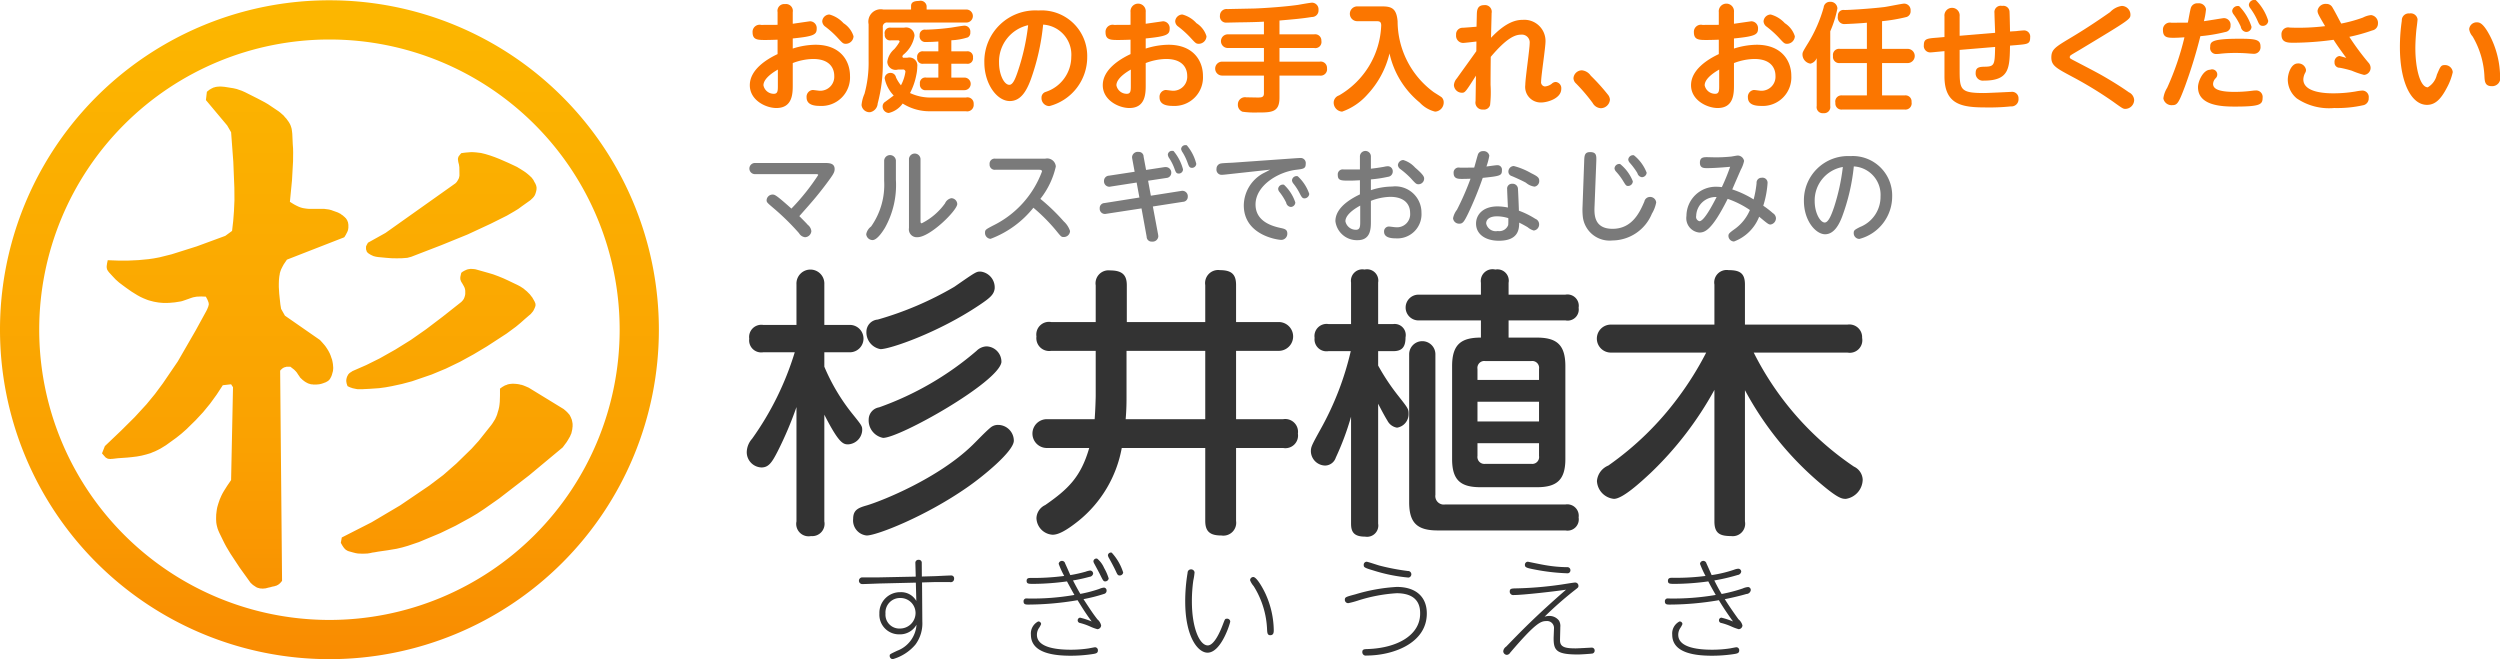
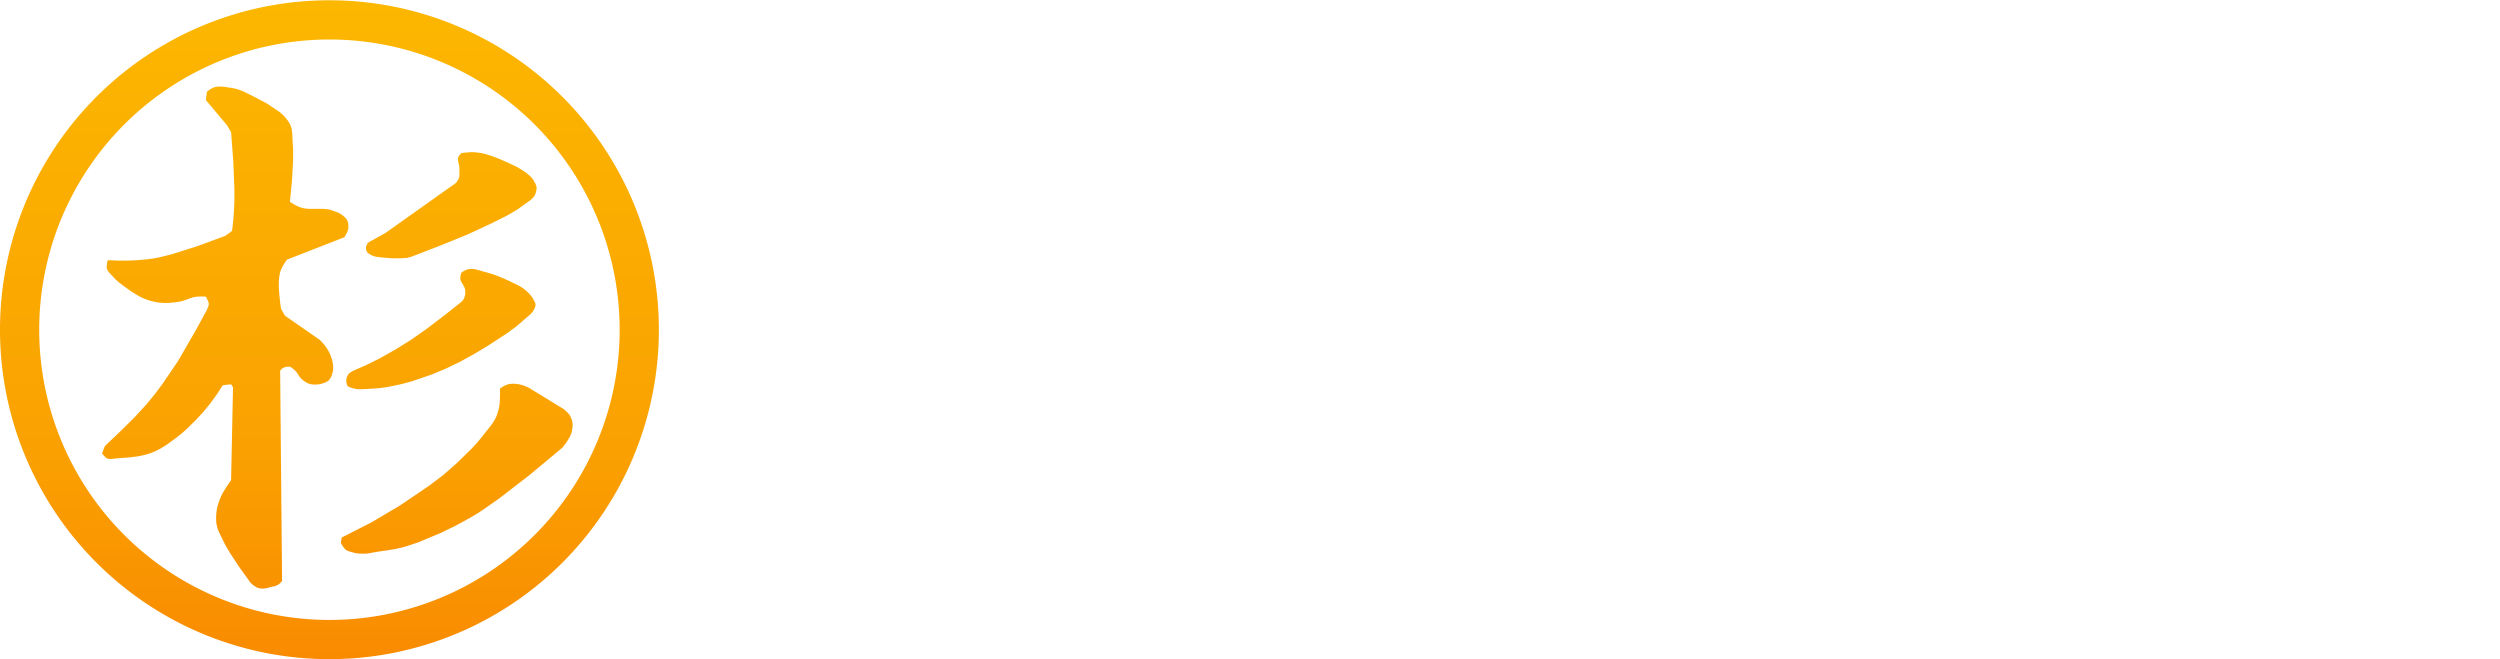
<svg xmlns="http://www.w3.org/2000/svg" id="logo.svg" width="262" height="69.09" viewBox="0 0 262 69.09">
  <defs>
    <style>
      .cls-1, .cls-2, .cls-3, .cls-4 {
        fill-rule: evenodd;
      }

      .cls-1 {
        fill: url(#linear-gradient);
      }

      .cls-2 {
        fill: #fb7600;
      }

      .cls-3 {
        fill: #7a7a7a;
      }

      .cls-4 {
        fill: #333;
      }
    </style>
    <linearGradient id="linear-gradient" x1="2113.53" y1="1048.47" x2="2113.53" y2="1117.53" gradientUnits="userSpaceOnUse">
      <stop offset="0" stop-color="#fcb700" />
      <stop offset="0.679" stop-color="#faa101" />
      <stop offset="1" stop-color="#f98b01" />
    </linearGradient>
  </defs>
  <path id="シェイプ_7" data-name="シェイプ 7" class="cls-1" d="M2079,1082.99a34.525,34.525,0,1,0,34.53-34.52A34.518,34.518,0,0,0,2079,1082.99Zm4.11,0a30.415,30.415,0,1,1,30.42,30.42A30.419,30.419,0,0,1,2083.11,1082.99Zm24.03,27.03,0.15-.03,0.25-.07,0.21-.04,0.1-.03,0.05-.02,0.05-.01,0.05-.02,0.04-.02,0.04-.03,0.04-.01,0.05-.04,0.04-.02,0.07-.06,0.08-.07,0.07-.08,0.03-.03,0.03-.04,0.07-.09-0.2-22.02,0.07-.09,0.07-.06,0.04-.04,0.02-.02,0.04-.03,0.05-.03,0.05-.03,0.04-.03,0.05-.01,0.05-.03,0.06-.01,0.06-.01,0.04-.02,0.06-.01h0.37l0.19,0.15,0.17,0.13,0.08,0.07,0.06,0.07,0.05,0.04,0.04,0.05,0.04,0.05,0.04,0.04,0.14,0.22,0.15,0.21,0.03,0.06,0.04,0.05,0.04,0.04,0.05,0.05,0.16,0.15,0.09,0.07,0.09,0.07,0.09,0.06,0.09,0.06,0.05,0.02,0.05,0.03,0.05,0.02,0.04,0.03,0.09,0.03,0.09,0.03,0.05,0.01,0.05,0.02,0.09,0.02h0.1l0.1,0.02h0.31l0.1-.01,0.11-.01,0.1-.01,0.2-.04,0.09-.03,0.1-.03,0.16-.06,0.16-.06,0.08-.05,0.04-.02,0.03-.02,0.04-.02,0.04-.03,0.03-.02,0.03-.03,0.03-.04,0.05-.04,0.03-.04,0.03-.05,0.03-.05,0.03-.05,0.02-.05,0.03-.05,0.05-.11,0.04-.12,0.06-.22,0.03-.1,0.02-.1,0.01-.12,0.01-.11v-0.11l-0.01-.11-0.01-.12-0.01-.12-0.04-.23-0.05-.23-0.08-.22-0.07-.21-0.05-.12-0.05-.12-0.06-.11-0.06-.12-0.14-.23-0.14-.21-0.08-.11-0.1-.12-0.2-.23-0.24-.26-3.67-2.55-0.4-.71-0.08-.48-0.12-1.13-0.04-.68v-0.34l0.01-.34,0.03-.33,0.02-.15,0.03-.15,0.02-.15,0.04-.13,0.04-.13,0.03-.06,0.02-.07,0.13-.26,0.14-.26,0.17-.25,0.17-.25,6-2.34,0.06-.08,0.13-.22,0.07-.14,0.07-.13,0.02-.06,0.03-.07,0.02-.06,0.01-.05,0.01-.06,0.01-.07,0.01-.05V1072l-0.01-.07-0.01-.06-0.01-.06-0.01-.06-0.02-.06-0.03-.06-0.01-.05-0.03-.05-0.02-.04-0.03-.05-0.03-.04-0.03-.05-0.03-.04-0.05-.04-0.07-.08-0.09-.07-0.08-.08-0.18-.12-0.05-.04-0.05-.04-0.11-.05-0.11-.06-0.12-.05-0.48-.17-0.1-.04-0.11-.03-0.11-.03-0.1-.02-0.23-.03-0.23-.03h-1.6l-0.22-.02-0.22-.03-0.12-.02-0.1-.02-0.11-.03-0.1-.03-0.11-.04-0.1-.04-0.23-.11-0.23-.12-0.23-.14-0.22-.14,0.22-2.26,0.11-1.98,0.01-.95-0.01-.44-0.03-.39-0.05-1.1-0.03-.27-0.02-.14-0.02-.13-0.04-.14-0.04-.12-0.02-.07-0.03-.05-0.02-.06-0.03-.06-0.06-.1-0.05-.09-0.13-.18-0.13-.18-0.15-.16-0.14-.17-0.17-.15-0.17-.15-0.18-.14-0.76-.51-0.34-.23-0.36-.21-0.72-.38-1.35-.68-0.34-.15-0.35-.12-0.17-.06-0.18-.04-0.17-.04-0.19-.03-0.5-.08-0.26-.04-0.25-.02-0.13-.01H2102l-0.12.01-0.13.01-0.12.02-0.06.01-0.05.02-0.12.03-0.06.02-0.05.03-0.09.04-0.07.04-0.07.04-0.09.05-0.07.05-0.08.07-0.07.05-0.07.07-0.1.86,2.23,2.66,0.41,0.71,0.23,3.09,0.11,2.72,0.01,1.3-0.05,1.15-0.08,1.04-0.12,1.04-0.71.52-2.99,1.1-2.63.83-1.28.32-0.59.11-0.55.08-1.05.1-1.07.05h-1.08l-1.08-.04-0.02.1-0.05.23-0.02.15-0.02.14v0.13l0.01,0.06,0.01,0.05,0.01,0.06,0.02,0.06,0.03,0.05,0.03,0.06,0.04,0.05,0.03,0.05,0.08,0.1,0.36,0.39,0.16,0.17,0.16,0.17,0.36,0.32,0.37,0.28,0.38,0.28,0.57,0.4,0.6,0.37,0.31,0.17,0.32,0.15,0.32,0.13,0.16,0.06,0.16,0.05,0.46,0.12,0.23,0.04,0.23,0.04,0.28,0.03,0.29,0.02h0.28l0.3-.01,0.57-.05,0.57-.09,0.11-.02,0.11-.03,0.21-.07,0.43-.15,0.22-.08,0.21-.07,0.11-.03,0.11-.02,0.11-.02,0.11-.02,0.24-.01,0.24-.01,0.24,0.01,0.25,0.01,0.04,0.09,0.11,0.2,0.05,0.12,0.05,0.13,0.02,0.06,0.02,0.06v0.06l0.01,0.05v0.05l-0.01.06-0.02.06-0.02.07-0.01.06-0.04.08-0.05.13-0.1.21-0.05.09-1.08,1.97-1.87,3.24-1.56,2.29-0.83,1.12-0.88,1.07-1.24,1.35-1.44,1.43-1.69,1.61-0.3.76,0.18,0.21,0.08,0.09,0.08,0.09,0.04,0.04,0.04,0.03,0.04,0.02,0.05,0.03,0.05,0.03,0.07,0.02,0.07,0.02h0.07l0.06,0.01h0.08l0.08-.01h0.08l0.6-.07,1-.07,0.49-.05,0.49-.06,0.49-.09,0.48-.12,0.47-.14,0.23-.1,0.23-.09,0.29-.14,0.29-.15,0.57-.35,1.08-.78,0.54-.43,0.51-.45,0.98-.96,0.79-.85,0.73-.89,0.69-.95,0.64-.98,0.87-.1,0.2,0.31-0.2,9.73-0.41.6-0.34.54-0.15.26-0.06.12-0.06.12-0.17.39-0.14.41-0.06.2-0.06.21-0.04.21-0.03.21-0.04.34-0.01.35v0.17l0.01,0.18,0.01,0.16,0.03,0.18,0.02,0.1,0.03,0.12,0.03,0.11,0.03,0.11,0.08,0.21,0.1,0.23,0.41,0.84,0.16,0.32,0.18,0.33,0.42,0.7,0.95,1.44,1.15,1.6,0.25,0.23,0.12,0.08,0.12,0.08,0.06,0.04,0.05,0.03,0.05,0.03,0.06,0.02,0.06,0.03,0.07,0.01,0.07,0.02,0.06,0.02,0.08,0.01h0.07l0.07,0.01h0.15l0.07-.01,0.15-.01,0.16-.04Zm10.89-3.67,0.22-.03,0.39-.07,0.97-.14,0.96-.16,0.59-.14,0.59-.17,1.15-.39,2.25-.94,1.59-.77,1.57-.86,0.69-.41,0.73-.48,1.57-1.1,3.15-2.43,3.52-2.93,0.41-.55,0.15-.24,0.15-.26,0.07-.12,0.05-.13,0.05-.11,0.03-.06,0.01-.05,0.06-.26,0.03-.14,0.01-.13,0.02-.14v-0.27l-0.01-.07-0.01-.06-0.02-.11-0.02-.1-0.03-.12-0.04-.09-0.04-.11-0.05-.1-0.05-.1-0.05-.09-0.04-.05-0.04-.04-0.09-.11-0.19-.19-0.26-.22-3.66-2.24-0.3-.13-0.27-.11-0.13-.04-0.06-.02h-0.05l-0.18-.05-0.19-.03-0.19-.02-0.19-.01h-0.19l-0.1.01-0.09.01-0.09.01-0.09.02-0.09.02-0.04.02-0.04.02-0.09.03-0.09.03-0.1.05-0.08.05-0.09.05-0.09.06-0.08.06-0.1.07v0.73l-0.02.64-0.03.3-0.02.14-0.02.13-0.06.26-0.08.26-0.07.25-0.1.25-0.05.1-0.05.12-0.13.21-0.13.21-0.14.2-0.62.78-0.7.88-0.75.83-1.6,1.56-1.38,1.21-1.47,1.11-3.05,2.07-2.99,1.77-3.12,1.59-0.1.56,0.05,0.09,0.12,0.21,0.08,0.12,0.08,0.11,0.05,0.05,0.04,0.06,0.05,0.04,0.04,0.03,0.04,0.04,0.05,0.02,0.05,0.03,0.04,0.03,0.05,0.02,0.05,0.02,0.1,0.03,0.43,0.12,0.24,0.06,0.24,0.04,0.24,0.01,0.25,0.01,0.26-.01,0.24-.01,0.26-.04Zm-0.92-17.13,0.62-.03,1.01-.07,0.66-.09,0.66-.12,1.06-.23,1.05-.28,2.07-.71,1.49-.62,1.47-.71,1.44-.79,1.39-.83,2.06-1.34,0.99-.73,0.47-.39,0.45-.4,0.5-.43,0.13-.11,0.05-.06,0.05-.06,0.06-.07,0.04-.05,0.05-.07,0.04-.07,0.07-.14,0.06-.14,0.03-.07,0.02-.07,0.02-.07v-0.16l-0.01-.04-0.01-.05-0.02-.05-0.02-.04-0.04-.1-0.2-.35-0.06-.1-0.08-.09-0.14-.19-0.17-.17-0.16-.16-0.11-.09-0.11-.09-0.1-.09-0.12-.08-0.23-.15-0.24-.13-1.02-.49-0.52-.24-0.54-.22-0.54-.2-0.27-.08-0.27-.08-1.17-.33-0.15-.04-0.14-.02-0.14-.01-0.15-.01h-0.08l-0.06.01-0.08.01-0.06.01-0.07.01-0.06.02-0.07.02-0.06.03-0.14.06-0.12.07-0.07.03-0.06.05-0.12.09-0.05.22-0.04.18-0.01.09v0.16l0.01,0.03v0.04l0.02,0.04,0.01,0.03,0.01,0.04,0.02,0.05,0.02,0.03,0.01,0.04,0.05,0.07,0.09,0.15,0.09,0.16,0.04,0.07,0.04,0.08,0.01,0.04,0.03,0.03,0.01,0.04,0.01,0.04,0.01,0.03,0.01,0.05,0.01,0.04,0.01,0.04,0.01,0.11v0.33l-0.02.11-0.01.06-0.02.05-0.01.05-0.01.05-0.03.05-0.02.05-0.02.06-0.04.06-0.03.05-0.03.05-0.04.04-0.05.05-0.04.05-0.05.05-1.95,1.54-1.74,1.32-1.6,1.12-1.61,1-1.65.93-1.41.7-1.44.63-0.16.11-0.07.04-0.07.05-0.06.06-0.05.05-0.03.04-0.03.05-0.03.05-0.02.06-0.04.05-0.01.05-0.02.05-0.02.06-0.01.05-0.01.05-0.01.06-0.01.05v0.15l0.01,0.05,0.01,0.06,0.01,0.06,0.01,0.05,0.02,0.06,0.03,0.11,0.03,0.06,0.02,0.05,0.19,0.09,0.17,0.07,0.08,0.02,0.07,0.03,0.14,0.03,0.14,0.03,0.15,0.03,0.14,0.02h0.45Zm4.58-13.76,0.41-.11,3.16-1.22,2.75-1.12,2.43-1.13,1.68-.84,0.81-.47,0.39-.24,0.38-.28,0.83-.59,0.1-.08,0.09-.09,0.09-.08,0.08-.09,0.04-.04,0.03-.05,0.04-.05,0.03-.05,0.02-.05,0.03-.05,0.02-.06,0.02-.05,0.05-.16,0.02-.08,0.02-.09,0.01-.08,0.01-.04v-0.21l-0.01-.04-0.01-.05-0.02-.05v-0.04l-0.02-.05-0.02-.04-0.04-.1-0.05-.09-0.05-.08-0.09-.18-0.03-.05-0.03-.05-0.04-.04-0.03-.05-0.07-.09-0.08-.08-0.09-.08-0.08-.08-0.19-.16-0.19-.15-0.19-.13-0.41-.26-0.14-.08-0.14-.09-0.31-.15-0.62-.29-0.94-.41-0.48-.19-0.48-.17-0.49-.15-0.24-.06-0.25-.06-0.25-.03-0.24-.03-0.26-.02-0.25-.01-0.26.02-0.26.02-0.27.03-0.27.04-0.13.15-0.1.13-0.05.07-0.03.05-0.01.07-0.02.06-0.01.06v0.07l0.01,0.06,0.01,0.07,0.01,0.07,0.01,0.07,0.07,0.27,0.01,0.07,0.01,0.07,0.01,0.07,0.01,0.07,0.01,0.66v0.24l-0.02.08-0.02.08v0.03l-0.01.04-0.02.04-0.02.03-0.03.07-0.03.05-0.03.06-0.04.05-0.03.06-0.04.05-0.04.05-0.04.04-0.05.05-7.33,5.2-1.83,1.02-0.03.04-0.06.12-0.04.06-0.03.07-0.03.06-0.02.06v0.29l0.03,0.07,0.02,0.08,0.02,0.06,0.03,0.06,0.04,0.05,0.05,0.04,0.04,0.04,0.05,0.04,0.23,0.14,0.09,0.04,0.05,0.03,0.04,0.01,0.1,0.05,0.09,0.02,0.11,0.03,0.1,0.02,0.21,0.03,0.84,0.08,0.54,0.04,0.55,0.01,0.55-.01Z" transform="translate(-2079 -1048.44)" />
-   <path id="お庭のお手入れ_お任せください" data-name="お庭のお手入れ、お任せください" class="cls-2" d="M2160.49,1051.04c-0.3.01-1.31,0.01-1.72,0.01a0.741,0.741,0,0,0-.9.77c0,0.81.54,0.81,1.36,0.81,0.42,0,1-.02,1.26-0.03v1.51c-1.15.54-2.91,1.63-2.91,3.26,0,1.58,1.68,2.39,2.78,2.39,1.72,0,1.72-1.55,1.72-2.44v-2.27a6.217,6.217,0,0,1,2.13-.43c1.82,0,2.22,1.05,2.22,1.77a1.468,1.468,0,0,1-1.53,1.56c-0.1,0-.62-0.08-0.74-0.08a0.714,0.714,0,0,0-.63.77c0,0.79.78,0.9,1.41,0.9a2.986,2.986,0,0,0,3.14-3.15c0-1.54-.97-3.26-3.62-3.26a8,8,0,0,0-2.38.4v-1.06c2.2-.22,2.51-0.4,2.51-1.02a0.712,0.712,0,0,0-.69-0.78c-0.04,0-1.53.22-1.82,0.26v-1.22a0.717,0.717,0,0,0-.81-0.84,0.708,0.708,0,0,0-.78.84v1.33Zm0.03,6.38c0,0.5,0,.85-0.42.85a1.1,1.1,0,0,1-1.09-.89c0-.79,1.24-1.49,1.51-1.65v1.69Zm5.4-7.46a0.77,0.77,0,0,0-.75.71,0.736,0.736,0,0,0,.33.57,9.7,9.7,0,0,1,1.21,1.08c0.58,0.63.64,0.71,0.93,0.71a0.816,0.816,0,0,0,.81-0.79,2.5,2.5,0,0,0-1.05-1.37A3.08,3.08,0,0,0,2165.92,1049.96Zm12.78,2.7a6.393,6.393,0,0,0,1.74-.31,0.563,0.563,0,0,0,.25-0.53,0.617,0.617,0,0,0-.61-0.69c-0.2,0-1.16.17-1.37,0.2a24.476,24.476,0,0,1-2.7.22,0.539,0.539,0,0,0-.63.58,0.6,0.6,0,0,0,.67.71c0.45,0,.69-0.01,1.29-0.05v1.03h-1.56a0.576,0.576,0,0,0-.66.66,0.569,0.569,0,0,0,.66.64h1.56v1.45h-1.27a0.57,0.57,0,0,0-.66.66,0.578,0.578,0,0,0,.66.66h4a0.66,0.66,0,0,0,0-1.32h-1.37v-1.45h1.6a0.573,0.573,0,0,0,.67-0.65,0.58,0.58,0,0,0-.67-0.65h-1.6v-1.16Zm-2.01,6a5.057,5.057,0,0,1-2.32-.47,6.684,6.684,0,0,0,.65-1.85,4.446,4.446,0,0,0,.11-0.91,0.838,0.838,0,0,0-1.04-.94h-0.34a0.142,0.142,0,0,1-.18-0.12,0.306,0.306,0,0,1,.12-0.21,3.263,3.263,0,0,0,1.15-1.96,0.884,0.884,0,0,0-1.09-.86h-1.38a0.571,0.571,0,0,0-.65.7,0.562,0.562,0,0,0,.65.63h0.72a0.15,0.15,0,0,1,.19.14,4.641,4.641,0,0,1-.56.78,2.1,2.1,0,0,0-.73,1.32,0.869,0.869,0,0,0,1.11.82h0.47a0.251,0.251,0,0,1,.32.22,4.267,4.267,0,0,1-.47,1.43,3.9,3.9,0,0,1-.52-0.83,0.569,0.569,0,0,0-.54-0.47,0.6,0.6,0,0,0-.65.56,3.626,3.626,0,0,0,.95,1.81c-0.08.06-.6,0.45-0.89,0.66a0.551,0.551,0,0,0-.27.49,0.681,0.681,0,0,0,.64.68,2.507,2.507,0,0,0,1.46-.99,5.255,5.255,0,0,0,2.88.81h3.75a0.68,0.68,0,0,0,.81-0.75,0.649,0.649,0,0,0-.8-0.69h-3.55Zm-2.21-9.22h-2.9a1.3,1.3,0,0,0-1.55,1.54v3.81a12.317,12.317,0,0,1-.43,3.48,3.769,3.769,0,0,0-.31,1.18,0.845,0.845,0,0,0,.89.75,0.983,0.983,0,0,0,.8-0.91,16.39,16.39,0,0,0,.54-4.51v-3.48a0.437,0.437,0,0,1,.49-0.5h8.2a0.683,0.683,0,1,0,0-1.36h-4.1v-0.37a0.638,0.638,0,0,0-.8-0.53c-0.6,0-.83.18-0.83,0.53v0.37Zm13.84,1.58a3.151,3.151,0,0,1,2.95,3.38,3.878,3.878,0,0,1-2.71,3.68,0.62,0.62,0,0,0-.41.62,0.83,0.83,0,0,0,.82.86,5.3,5.3,0,0,0,3.97-5.15,4.777,4.777,0,0,0-5.11-4.87,5.342,5.342,0,0,0-5.67,5.45c0,2.22,1.3,4.04,2.67,4.04,1.11,0,1.72-.98,2.19-2.24A23.86,23.86,0,0,0,2188.32,1051.02Zm-1.57.06a23.332,23.332,0,0,1-1.15,5.04c-0.19.53-.44,1.21-0.82,1.21-0.56,0-1.08-1.1-1.08-2.31A3.909,3.909,0,0,1,2186.75,1051.08Zm10.73-.04c-0.3.01-1.31,0.01-1.72,0.01a0.741,0.741,0,0,0-.9.77c0,0.81.55,0.81,1.36,0.81,0.42,0,1-.02,1.26-0.03v1.51c-1.15.54-2.91,1.63-2.91,3.26,0,1.58,1.69,2.39,2.78,2.39,1.72,0,1.72-1.55,1.72-2.44v-2.27a6.217,6.217,0,0,1,2.13-.43c1.83,0,2.22,1.05,2.22,1.77a1.468,1.468,0,0,1-1.53,1.56c-0.1,0-.62-0.08-0.74-0.08a0.714,0.714,0,0,0-.63.77c0,0.79.78,0.9,1.41,0.9a2.986,2.986,0,0,0,3.14-3.15c0-1.54-.97-3.26-3.62-3.26a8.058,8.058,0,0,0-2.38.4v-1.06c2.2-.22,2.51-0.4,2.51-1.02a0.712,0.712,0,0,0-.69-0.78c-0.03,0-1.53.22-1.82,0.26v-1.22a0.8,0.8,0,1,0-1.59,0v1.33Zm0.03,6.38c0,0.5,0,.85-0.42.85a1.1,1.1,0,0,1-1.09-.89c0-.79,1.24-1.49,1.51-1.65v1.69Zm5.4-7.46a0.77,0.77,0,0,0-.75.71,0.717,0.717,0,0,0,.34.57,10.359,10.359,0,0,1,1.2,1.08c0.58,0.63.64,0.71,0.93,0.71a0.816,0.816,0,0,0,.81-0.79,2.451,2.451,0,0,0-1.05-1.37A3.036,3.036,0,0,0,2202.91,1049.96Zm10.18,0.63c1.39-.12,2.36-0.2,3.39-0.37a0.68,0.68,0,0,0,.7-0.73,0.7,0.7,0,0,0-.66-0.77c-0.21,0-1.25.19-1.48,0.23-1.11.16-3,.32-4.55,0.38-0.41.01-2.42,0.05-2.86,0.06a0.688,0.688,0,0,0-.78.7,0.643,0.643,0,0,0,.7.72c0.22,0,1.3-.03,1.54-0.03,0.77-.01,1.72-0.03,2.37-0.07v1.33h-3.75a0.716,0.716,0,1,0,0,1.43h3.75v1.43h-4.38a0.73,0.73,0,1,0,0,1.46h4.38v1.87c0,0.43-.3.43-0.67,0.43-0.17,0-.99-0.02-1.18-0.02a0.748,0.748,0,0,0-.88.75,0.762,0.762,0,0,0,.49.76,9.124,9.124,0,0,0,1.51.08c1.53,0,2.36,0,2.36-1.56v-2.31h4.21a0.67,0.67,0,0,0,.77-0.77,0.661,0.661,0,0,0-.77-0.69h-4.21v-1.43h3.63a0.641,0.641,0,0,0,.76-0.75,0.65,0.65,0,0,0-.76-0.68h-3.63v-1.45Zm10.1,0.07c0.35,0,.56.01,0.56,0.46a8.848,8.848,0,0,1-4.42,7.32,0.805,0.805,0,0,0-.56.74,0.947,0.947,0,0,0,.88.96,6.353,6.353,0,0,0,2.65-1.79,9.551,9.551,0,0,0,2.32-4.31,9.239,9.239,0,0,0,3.17,5.15,3.266,3.266,0,0,0,1.61.95,0.96,0.96,0,0,0,.9-0.98,0.725,0.725,0,0,0-.2-0.51c-0.11-.1-0.75-0.48-0.87-0.57a9.24,9.24,0,0,1-3.76-7.4c-0.11-1.36-.63-1.57-1.63-1.57h-2.56a0.776,0.776,0,1,0,0,1.55h1.91Zm10.53,3.14c-0.57.81-1.48,2.06-2.04,2.85a1.226,1.226,0,0,0-.31.7,0.842,0.842,0,0,0,.82.81c0.34,0,.37-0.03,1.49-1.79l-0.04,2.66a0.735,0.735,0,0,0,.79.89,0.657,0.657,0,0,0,.73-0.47,12.058,12.058,0,0,0,.05-2.12c0-.95.01-2.01,0.02-2.93,1.73-2.05,2.59-2.33,3.2-2.33a0.818,0.818,0,0,1,.88.9c0,0.62-.46,3.68-0.46,4.38a1.627,1.627,0,0,0,1.67,1.83c0.62,0,2.1-.41,2.1-1.42a0.652,0.652,0,0,0-.58-0.73,0.633,0.633,0,0,0-.42.19,1.348,1.348,0,0,1-.71.28,0.44,0.44,0,0,1-.4-0.52c0-.6.46-3.55,0.46-4.21a2.217,2.217,0,0,0-2.37-2.25c-0.6,0-1.69.13-3.34,1.88,0-.29.06-2.37,0.06-2.58a0.7,0.7,0,0,0-.79-0.84c-0.75,0-.75.62-0.76,1.04l-0.03,1.22c-0.2.02-1.22,0.1-1.44,0.11a0.678,0.678,0,0,0-.7.75,0.749,0.749,0,0,0,.74.84c0.12,0,1.17-.12,1.39-0.15Zm14,5.1a0.875,0.875,0,0,0-.18-0.5,20.954,20.954,0,0,0-1.83-2.03,1.276,1.276,0,0,0-.92-0.56,0.892,0.892,0,0,0-.89.81,0.772,0.772,0,0,0,.27.57,18.534,18.534,0,0,1,1.74,2.04,1.041,1.041,0,0,0,.84.55A0.969,0.969,0,0,0,2247.72,1058.9Zm11.41-7.86c-0.3.01-1.31,0.01-1.71,0.01a0.738,0.738,0,0,0-.9.77c0,0.81.54,0.81,1.35,0.81,0.42,0,1-.02,1.26-0.03v1.51c-1.15.54-2.91,1.63-2.91,3.26,0,1.58,1.69,2.39,2.79,2.39,1.71,0,1.71-1.55,1.71-2.44v-2.27a6.217,6.217,0,0,1,2.13-.43c1.83,0,2.22,1.05,2.22,1.77a1.468,1.468,0,0,1-1.53,1.56c-0.09,0-.61-0.08-0.74-0.08a0.714,0.714,0,0,0-.62.77c0,0.79.77,0.9,1.4,0.9a2.994,2.994,0,0,0,3.15-3.15c0-1.54-.98-3.26-3.63-3.26a8.058,8.058,0,0,0-2.38.4v-1.06c2.21-.22,2.52-0.4,2.52-1.02a0.718,0.718,0,0,0-.69-0.78c-0.04,0-1.53.22-1.83,0.26v-1.22a0.8,0.8,0,1,0-1.59,0v1.33Zm0.04,6.38c0,0.5,0,.85-0.42.85a1.116,1.116,0,0,1-1.1-.89c0-.79,1.25-1.49,1.52-1.65v1.69Zm5.4-7.46a0.77,0.77,0,0,0-.75.71,0.736,0.736,0,0,0,.33.57,10.464,10.464,0,0,1,1.21,1.08c0.58,0.63.64,0.71,0.92,0.71a0.825,0.825,0,0,0,.82-0.79,2.5,2.5,0,0,0-1.05-1.37A3.126,3.126,0,0,0,2264.57,1049.96Zm6.24,1.76a11.338,11.338,0,0,0,.75-2.4,0.721,0.721,0,0,0-.78-0.69,0.649,0.649,0,0,0-.66.59,14.777,14.777,0,0,1-1.58,3.65c-0.62,1.01-.64,1.06-0.64,1.29a0.973,0.973,0,0,0,.84.95,0.956,0.956,0,0,0,.65-0.58v5.02a0.637,0.637,0,0,0,.71.75,0.646,0.646,0,0,0,.71-0.75v-7.83Zm5.43-1.06a17.907,17.907,0,0,0,2.57-.44,0.619,0.619,0,0,0,.42-0.65,0.682,0.682,0,0,0-.69-0.75c-0.19,0-1.74.32-2.07,0.36-1.5.18-3.53,0.3-4.16,0.31a0.588,0.588,0,0,0-.7.63,0.693,0.693,0,0,0,.76.84c0.11,0,1.63-.07,2.28-0.14v2.74h-2.83a0.642,0.642,0,0,0-.72.75,0.651,0.651,0,0,0,.72.74h2.83v3.39h-2.59a0.643,0.643,0,0,0-.71.78,0.635,0.635,0,0,0,.71.7h6.55a0.653,0.653,0,0,0,.72-0.78,0.633,0.633,0,0,0-.72-0.7h-2.37v-3.39h2.68a0.745,0.745,0,0,0,0-1.49h-2.68v-2.9Zm13.41,1.08c-0.01-.67-0.04-1.93-0.05-2.03a0.651,0.651,0,0,0-.78-0.65,0.66,0.66,0,0,0-.8.74c0,0.29.06,1.75,0.07,2.08l-3.72.31v-2.04a0.8,0.8,0,1,0-1.59,0v2.17l-0.79.07c-1.03.08-1.37,0.11-1.37,0.78a0.67,0.67,0,0,0,.72.76c0.1,0,.58-0.05.69-0.06l0.75-.07v2.64c0,3.02,1.89,3.26,4.38,3.26a21.446,21.446,0,0,0,2.57-.11,0.742,0.742,0,0,0,.81-0.8,0.676,0.676,0,0,0-.77-0.72c-0.12,0-2.4.12-2.86,0.12-2.54,0-2.54-.38-2.54-2.59v-1.93l3.72-.31c-0.04,1.79-.04,2.05-1.01,2.07-0.6.01-1.03,0.03-1.03,0.65a0.752,0.752,0,0,0,.84.81c2.7,0,2.72-1.31,2.76-3.67l0.73-.06c1.11-.1,1.38-0.11,1.38-0.79a0.647,0.647,0,0,0-.71-0.74c-0.06,0-.61.05-0.74,0.07Zm4.33,2.73c0,0.85.53,1.12,2.19,2.01a40.9,40.9,0,0,1,4.26,2.6c1.07,0.77,1.08.77,1.34,0.77a0.943,0.943,0,0,0,.89-0.94,0.958,0.958,0,0,0-.56-0.8c-0.36-.26-1-0.69-1.91-1.24-1.07-.64-1.22-0.72-3.73-2.03-0.5-.26-0.55-0.28-0.55-0.42a0.254,0.254,0,0,1,.14-0.21c0.06-.05.15-0.1,0.91-0.55,5.29-3.19,5.31-3.2,5.31-3.7a0.918,0.918,0,0,0-.91-0.9,2.109,2.109,0,0,0-1.22.65c-1.37.96-2.78,1.89-4.23,2.75C2294.38,1053.38,2293.98,1053.63,2293.98,1054.47Zm15.62-2.24a16.889,16.889,0,0,0,2.63-.44,0.625,0.625,0,0,0,.53-0.66,0.7,0.7,0,0,0-.71-0.79c-0.08,0-1.75.28-2.08,0.32a7.51,7.51,0,0,0,.22-1.25,0.751,0.751,0,0,0-.85-0.62,0.694,0.694,0,0,0-.74.48c-0.07.21-.26,1.29-0.31,1.54-0.4.01-1.28,0.01-1.74,0.01a0.731,0.731,0,0,0-.87.8c0,0.78.54,0.78,1.14,0.78,0.42,0,.77-0.03,1.11-0.05a28.989,28.989,0,0,1-1.81,5.29,2.769,2.769,0,0,0-.4,1.11,0.867,0.867,0,0,0,.93.71c0.52,0,.67-0.19,1.35-2.01A51.81,51.81,0,0,0,2309.6,1052.23Zm1.03,1.13a0.623,0.623,0,0,0,.66.74,3.971,3.971,0,0,0,.49-0.04,14.476,14.476,0,0,1,1.57-.07c0.34,0,.7.01,1.13,0.04,0.11,0.01.62,0.05,0.73,0.05a0.688,0.688,0,0,0,.69-0.77c0-.73-0.52-0.81-2.22-0.81C2310.73,1052.5,2310.63,1052.83,2310.63,1053.36Zm-1.28,4.22c0,1.96,2.56,2.03,3.86,2.03,2.6,0,2.91-.2,2.91-0.91a0.682,0.682,0,0,0-.73-0.78,3.049,3.049,0,0,0-.35.03,15,15,0,0,1-1.84.12c-1.7,0-2.27-.32-2.27-0.84a0.913,0.913,0,0,1,.26-0.58,0.54,0.54,0,0,0-.57-0.9C2309.9,1055.75,2309.35,1056.95,2309.35,1057.58Zm4.32-8.49a0.369,0.369,0,0,0-.13-0.02,0.588,0.588,0,0,0-.61.52,0.736,0.736,0,0,0,.16.37,6.891,6.891,0,0,1,.75,1.29,0.626,0.626,0,0,0,.56.54,0.555,0.555,0,0,0,.56-0.54A5.42,5.42,0,0,0,2313.67,1049.09Zm1.74-.64a0.832,0.832,0,0,0-.13-0.02,0.577,0.577,0,0,0-.6.52,0.666,0.666,0,0,0,.15.35,7,7,0,0,1,.76,1.31c0.17,0.39.25,0.54,0.56,0.54a0.553,0.553,0,0,0,.56-0.53A5.217,5.217,0,0,0,2315.41,1048.45Zm9.8,3.85a18.1,18.1,0,0,0,2.4-.67,0.728,0.728,0,0,0,.6-0.71,0.83,0.83,0,0,0-.72-0.9,2.337,2.337,0,0,0-.85.26,15.29,15.29,0,0,1-2.28.63c-0.26-.47-0.65-1.25-0.93-1.71a0.7,0.7,0,0,0-.62-0.35,0.85,0.85,0,0,0-.93.71c0,0.26.07,0.4,0.79,1.62a23.007,23.007,0,0,1-3.7.15,0.708,0.708,0,0,0-.87.76c0,0.83.67,0.83,1.31,0.83a32.062,32.062,0,0,0,4.15-.31c0.4,0.63.73,1.08,1.33,1.9-0.09-.03-0.68-0.2-0.72-0.2a0.611,0.611,0,0,0-.51.67,0.523,0.523,0,0,0,.55.56,11.3,11.3,0,0,1,1.26.31,9.2,9.2,0,0,0,1.28.44,0.739,0.739,0,0,0,.69-0.75,0.837,0.837,0,0,0-.24-0.55A26.968,26.968,0,0,1,2325.21,1052.3Zm-4.82,4.46a1.535,1.535,0,0,1,.2-0.7,0.541,0.541,0,0,0,.08-0.3,0.806,0.806,0,0,0-.86-0.67c-0.7,0-1.05,1.06-1.05,1.71a2.574,2.574,0,0,0,.95,1.96,6.04,6.04,0,0,0,3.91,1,12.4,12.4,0,0,0,3.12-.31,0.724,0.724,0,0,0,.5-0.74,0.679,0.679,0,0,0-.67-0.78,4.95,4.95,0,0,0-.67.09,13.556,13.556,0,0,1-2.33.2C2322.98,1058.22,2320.39,1058.22,2320.39,1056.76Zm11.12-6.91a0.722,0.722,0,0,0-.8.76,19.169,19.169,0,0,0-.2,2.77c0,3.73,1.21,6.05,2.84,6.05,0.91,0,1.5-.68,2.08-1.79a6.226,6.226,0,0,0,.62-1.64,0.812,0.812,0,0,0-.85-0.74c-0.4,0-.46.18-0.82,1.02a2.041,2.041,0,0,1-.95,1.31c-0.82,0-1.3-2.07-1.3-4.07,0-.67.05-1.36,0.1-1.9,0.02-.18.13-0.99,0.13-1.16A0.722,0.722,0,0,0,2331.51,1049.85Zm7.05,0.93a0.787,0.787,0,0,0-.79.71,1.434,1.434,0,0,0,.36.77,9.024,9.024,0,0,1,1.24,4.21c0.03,0.53.07,1,.77,1a0.848,0.848,0,0,0,.87-1.05,9.637,9.637,0,0,0-.98-4.06C2339.24,1050.78,2338.81,1050.78,2338.56,1050.78Z" transform="translate(-2079 -1048.44)" />
-   <path id="マルスギでおなじみの" class="cls-3" d="M2158.12,1065.52a0.585,0.585,0,1,0,0,1.17h6.33c0.18,0,.29,0,0.3.09a22.968,22.968,0,0,1-2.81,3.52c-1.58-1.41-1.74-1.47-1.97-1.47a0.627,0.627,0,0,0-.63.59c0,0.23.09,0.29,0.78,0.88a25.239,25.239,0,0,1,2.62,2.58,0.834,0.834,0,0,0,.63.42,0.69,0.69,0,0,0,.66-0.63,0.945,0.945,0,0,0-.38-0.67c-0.05-.07-0.3-0.33-0.88-0.91,1.18-1.33,1.82-2.04,2.84-3.4,0.7-.94.86-1.18,0.86-1.53,0-.64-0.6-0.64-1.12-0.64h-7.23Zm13.54,1.87a7.577,7.577,0,0,1-1.37,4.79,1.3,1.3,0,0,0-.51.8,0.672,0.672,0,0,0,.66.62c0.53,0,1.19-1.1,1.31-1.3a9.171,9.171,0,0,0,1.14-5.01v-2.04a0.618,0.618,0,0,0-1.23,0v2.14Zm3.81-2.3a0.607,0.607,0,0,0-1.21,0v7.25a0.824,0.824,0,0,0,.88.96c1.34,0,4.18-2.82,4.18-3.48a0.635,0.635,0,0,0-.62-0.61,0.914,0.914,0,0,0-.66.54,6.708,6.708,0,0,1-2.44,2.09c-0.13,0-.13-0.12-0.13-0.29v-6.46Zm12.36,1.14c0.21,0,.37.01,0.37,0.18a10.3,10.3,0,0,1-5.17,5.69c-0.71.38-.8,0.42-0.8,0.73a0.62,0.62,0,0,0,.58.64,10.432,10.432,0,0,0,4.49-3.26,18.794,18.794,0,0,1,2.36,2.37c0.55,0.68.57,0.7,0.83,0.7a0.651,0.651,0,0,0,.65-0.63,2.349,2.349,0,0,0-.66-1.01,20.471,20.471,0,0,0-2.45-2.36,8.478,8.478,0,0,0,1.62-3.39,0.907,0.907,0,0,0-1.12-.82h-5.21a0.529,0.529,0,0,0-.61.58,0.538,0.538,0,0,0,.61.58h4.51Zm10.08,0.21-2.69.41a0.545,0.545,0,0,0-.52.56,0.562,0.562,0,0,0,.71.58l2.71-.42,0.29,1.57-3.66.58a0.516,0.516,0,0,0-.5.55,0.546,0.546,0,0,0,.66.58l3.72-.57,0.54,2.97a0.511,0.511,0,0,0,.55.51,0.6,0.6,0,0,0,.67-0.53,1.361,1.361,0,0,0-.02-0.21l-0.55-2.94,3.16-.49a0.52,0.52,0,0,0,.5-0.53,0.57,0.57,0,0,0-.69-0.61l-3.18.5-0.29-1.57,1.92-.29a0.54,0.54,0,0,0,.51-0.54,0.575,0.575,0,0,0-.57-0.6,1.087,1.087,0,0,0-.18.01l-1.89.29-0.26-1.39a0.494,0.494,0,0,0-.52-0.5,0.6,0.6,0,0,0-.69.52,0.969,0.969,0,0,0,.02.2Zm5.47-2.77a0.342,0.342,0,0,0-.15-0.02,0.441,0.441,0,0,0-.45.41,0.961,0.961,0,0,0,.17.37,5.776,5.776,0,0,1,.52,1.1c0.13,0.35.19,0.5,0.46,0.5a0.447,0.447,0,0,0,.44-0.42A4.781,4.781,0,0,0,2203.38,1063.67Zm-1.39.6a0.39,0.39,0,0,0-.16-0.02,0.425,0.425,0,0,0-.44.41,0.826,0.826,0,0,0,.16.38,5.266,5.266,0,0,1,.54,1.09c0.12,0.33.18,0.5,0.44,0.5a0.444,0.444,0,0,0,.45-0.44A4.9,4.9,0,0,0,2201.99,1064.27Zm10.12,1.95c-0.22.12-.34,0.19-0.72,0.38a3.879,3.879,0,0,0-2.04,3.36c0,3.13,3.55,3.62,3.93,3.62a0.64,0.64,0,0,0,.63-0.67c0-.41-0.27-0.49-0.71-0.58-0.82-.18-2.62-0.65-2.62-2.46,0-1.97,2.35-3.42,4.29-3.64,0.73-.09.97-0.12,0.97-0.62a0.536,0.536,0,0,0-.6-0.61c-0.11,0-.25.01-0.41,0.02l-6.64.47c-0.17.01-1.04,0.04-1.23,0.08a0.557,0.557,0,0,0-.47.57,0.54,0.54,0,0,0,.59.62c0.06,0,.27-0.02.36-0.03Zm1.45,1.58a0.493,0.493,0,0,0-.61.44,0.586,0.586,0,0,0,.14.32,6.042,6.042,0,0,1,.7,1.11,0.551,0.551,0,0,0,.49.46,0.49,0.49,0,0,0,.47-0.47A4.439,4.439,0,0,0,2213.56,1067.8Zm1.44-.89a0.482,0.482,0,0,0-.6.43,0.626,0.626,0,0,0,.14.33,5.779,5.779,0,0,1,.7,1.1c0.18,0.34.26,0.46,0.47,0.46a0.511,0.511,0,0,0,.5-0.47A4.48,4.48,0,0,0,2215,1066.91Zm6.52-.71h-1.71a0.519,0.519,0,0,0-.61.57c0,0.58.32,0.6,1.16,0.6,0.41,0,.59-0.01,1.16-0.04v1.48c-1.68.8-2.57,1.75-2.57,2.81a2.269,2.269,0,0,0,2.33,1.99c1.39,0,1.39-1.25,1.39-1.98v-2.14a5.9,5.9,0,0,1,2.03-.42c1.53,0,2.08.82,2.08,1.68a1.374,1.374,0,0,1-1.54,1.5c-0.16,0-.53-0.07-0.71-0.07a0.508,0.508,0,0,0-.48.54c0,0.6.67,0.7,1.23,0.7a2.53,2.53,0,0,0,2.69-2.68,2.741,2.741,0,0,0-3.08-2.75,7.189,7.189,0,0,0-2.22.38v-1.13a13.18,13.18,0,0,0,1.79-.27,0.553,0.553,0,0,0,.5-0.54,0.526,0.526,0,0,0-.5-0.57,1.9,1.9,0,0,0-.41.06c-0.52.09-.86,0.14-1.38,0.2v-1.25a0.576,0.576,0,1,0-1.15,0v1.33Zm0.03,5.45c0,0.5-.01.87-0.44,0.87a1.109,1.109,0,0,1-1.11-.89c0-.8,1.29-1.5,1.55-1.64v1.66Zm4.51-6.44a0.584,0.584,0,0,0-.56.54,0.6,0.6,0,0,0,.27.42,8.769,8.769,0,0,1,1.09.96c0.51,0.57.58,0.62,0.8,0.62a0.594,0.594,0,0,0,.59-0.57c0-.17,0-0.37-0.95-1.18A2.715,2.715,0,0,0,2226.06,1065.21Zm10.97,4.98a5.652,5.652,0,0,0-1.08-.12c-1.57,0-2.26.9-2.26,1.8,0,1.13,1,1.8,2.39,1.8,2.05,0,2.13-1.21,2.13-1.9,0.22,0.11.61,0.31,0.9,0.49a1.675,1.675,0,0,0,.63.34,0.641,0.641,0,0,0,.56-0.68,0.617,0.617,0,0,0-.4-0.55,8.831,8.831,0,0,0-1.72-.85c-0.01-.46-0.08-2.07-0.1-2.33a0.553,0.553,0,0,0-.6-0.49,0.5,0.5,0,0,0-.53.57C2236.95,1068.57,2237.02,1069.91,2237.03,1070.19Zm0.04,1.11a6.871,6.871,0,0,1-.01.72,0.986,0.986,0,0,1-1.09.63,1.032,1.032,0,0,1-1.22-.79c0-.4.32-0.75,1.15-0.75A4.112,4.112,0,0,1,2237.07,1071.3Zm-2.68-4.22c1.82-.19,2.01-0.23,2.01-0.78a0.469,0.469,0,0,0-.47-0.55c-0.17,0-.97.12-1.15,0.14a7.063,7.063,0,0,0,.3-1.13,0.591,0.591,0,0,0-.66-0.48,0.529,0.529,0,0,0-.55.41c-0.06.18-.31,1.11-0.37,1.31-0.27.01-1.19,0.01-1.51,0.01a0.528,0.528,0,0,0-.65.57c0,0.61.49,0.61,0.91,0.61,0.02,0,.37,0,0.86-0.02a28.474,28.474,0,0,1-1.42,3.25,2.11,2.11,0,0,0-.41.89,0.631,0.631,0,0,0,.67.57c0.35,0,.49-0.2.92-1.08A36.691,36.691,0,0,0,2234.39,1067.08Zm3.26-1.24a0.58,0.58,0,0,0-.57.59,0.475,0.475,0,0,0,.35.46c0.2,0.08,1.08.47,1.49,0.7a1.743,1.743,0,0,0,.9.41,0.588,0.588,0,0,0,.49-0.64c0-.33-0.24-0.47-0.86-0.78A7.264,7.264,0,0,0,2237.65,1065.84Zm7.2,4.24a6.909,6.909,0,0,0,.03,1.08,2.824,2.824,0,0,0,3.1,2.48,4.514,4.514,0,0,0,4.14-2.81,3.525,3.525,0,0,0,.45-1.18,0.64,0.64,0,0,0-.68-0.57,0.6,0.6,0,0,0-.56.48c-0.46,1.07-1.25,2.86-3.33,2.86-1.97,0-1.93-1.53-1.89-2.4l0.18-4.63c0.02-.62.04-1.01-0.65-1.01-0.59,0-.6.39-0.62,1.03Zm3.94-4.45a0.5,0.5,0,0,0-.59.47,0.643,0.643,0,0,0,.16.32,6.3,6.3,0,0,1,.8,1.08c0.2,0.32.26,0.43,0.46,0.43a0.5,0.5,0,0,0,.5-0.49A4.382,4.382,0,0,0,2248.79,1065.63Zm1.44-.92a0.506,0.506,0,0,0-.59.47,0.685,0.685,0,0,0,.16.32,7.307,7.307,0,0,1,.8,1.08,0.563,0.563,0,0,0,.47.43,0.509,0.509,0,0,0,.5-0.47A4.34,4.34,0,0,0,2250.23,1064.71Zm12.55,4.63a10.292,10.292,0,0,0-2.24-1.05c0.25-.58.65-1.5,0.9-2.07a3.3,3.3,0,0,0,.34-0.91,0.687,0.687,0,0,0-.65-0.57c-0.13,0-.61.1-0.72,0.11a16.11,16.11,0,0,1-1.62.08c-0.13,0-.8-0.02-0.94-0.02-0.43,0-.7.09-0.7,0.58,0,0.57.41,0.57,0.77,0.57,0.42,0,1.18-.03,2.4-0.14a21.519,21.519,0,0,1-.87,2.13,5.794,5.794,0,0,0-.58-0.04,3.076,3.076,0,0,0-3.13,3.06,1.512,1.512,0,0,0,1.34,1.74c0.55,0,1.3-.17,2.98-3.53a9.851,9.851,0,0,1,2.33,1.17,4.686,4.686,0,0,1-1.56,1.97c-0.63.45-.69,0.53-0.69,0.75a0.6,0.6,0,0,0,.58.58,4.536,4.536,0,0,0,2.64-2.6c0.89,0.74.99,0.82,1.19,0.82a0.669,0.669,0,0,0,.57-0.68,0.658,0.658,0,0,0-.32-0.51,9.392,9.392,0,0,0-1.01-.78,10.024,10.024,0,0,0,.45-2.37,0.527,0.527,0,0,0-.62-0.56,0.512,0.512,0,0,0-.53.56A10.788,10.788,0,0,1,2262.78,1069.34Zm-3.88-.25c-0.49.95-1.33,2.53-1.8,2.53a0.458,0.458,0,0,1-.34-0.55A2.037,2.037,0,0,1,2258.9,1069.09Zm14.38-3.21a2.974,2.974,0,0,1,2.8,3.14,3.4,3.4,0,0,1-2.15,3.21c-0.57.29-.66,0.35-0.66,0.63a0.6,0.6,0,0,0,.59.62,4.6,4.6,0,0,0,3.44-4.45,4.135,4.135,0,0,0-4.39-4.23,4.628,4.628,0,0,0-4.86,4.69c0,2.11,1.26,3.5,2.22,3.5,1.01,0,1.53-1.19,1.78-1.83A21.207,21.207,0,0,0,2273.28,1065.88Zm-1.15.06a21.723,21.723,0,0,1-.92,4.21c-0.24.7-.57,1.61-0.98,1.61-0.47,0-1.05-1.01-1.05-2.22A3.554,3.554,0,0,1,2272.13,1065.94Z" transform="translate(-2079 -1048.44)" />
-   <path id="杉井植木" class="cls-4" d="M2165.39,1091.9c1.51,2.96,1.96,3.11,2.49,3.11a1.563,1.563,0,0,0,1.48-1.48c0-.45-0.03-0.48-1.1-1.81a20.714,20.714,0,0,1-2.87-4.85v-1.51h2.67a1.435,1.435,0,1,0,0-2.87h-2.67v-4.26a1.462,1.462,0,1,0-2.92,0v4.26h-3.5a1.28,1.28,0,0,0-1.45,1.45,1.265,1.265,0,0,0,1.45,1.42h3.32a31.15,31.15,0,0,1-4.47,9.06,2.177,2.177,0,0,0-.56,1.39,1.6,1.6,0,0,0,1.54,1.62c0.77,0,1.12-.56,1.71-1.71a37.9,37.9,0,0,0,1.96-4.62v11.98a1.3,1.3,0,0,0,1.53,1.54,1.291,1.291,0,0,0,1.39-1.54V1091.9Zm17.85-13.2a1.672,1.672,0,0,0-1.48-1.8c-0.45,0-.48.03-2.75,1.6a34.658,34.658,0,0,1-8.02,3.43,1.287,1.287,0,0,0-1.19,1.27,1.783,1.783,0,0,0,1.48,1.83c0.98,0,6.04-1.71,10.39-4.64C2182.82,1079.62,2183.15,1079.29,2183.24,1078.7Zm0.71,7.7a1.615,1.615,0,0,0-1.57-1.66,1.58,1.58,0,0,0-1.04.47,32.162,32.162,0,0,1-10.21,5.92,1.3,1.3,0,0,0-1.09,1.24,1.861,1.861,0,0,0,1.51,1.96C2173.29,1094.33,2183.62,1088.53,2183.95,1086.4Zm1.3,8.22a1.662,1.662,0,0,0-1.63-1.65,1.21,1.21,0,0,0-.86.32c-0.56.47-1.36,1.33-1.89,1.84-3.58,3.46-9.41,5.79-11.01,6.27-0.91.26-1.45,0.47-1.45,1.42a1.58,1.58,0,0,0,1.42,1.74c1.04,0,6.13-1.98,10.51-5.03C2181.93,1098.44,2185.25,1095.75,2185.25,1094.62Zm7.9,0.77c-0.88,3.05-2.22,4.32-4.61,5.98a1.575,1.575,0,0,0-.92,1.36,1.8,1.8,0,0,0,1.69,1.75c0.5,0,1.24-.27,2.75-1.48a12.755,12.755,0,0,0,4.5-7.61h8.75v7.64c0,1.15.54,1.53,1.69,1.53a1.346,1.346,0,0,0,1.54-1.53v-7.64h4.94a1.324,1.324,0,0,0,1.54-1.51,1.339,1.339,0,0,0-1.54-1.51h-4.94v-7.16h4.47a1.51,1.51,0,1,0,0-3.02h-4.47v-3.87c0-1.04-.38-1.57-1.69-1.57a1.368,1.368,0,0,0-1.54,1.57v3.87h-8.22v-3.84c0-1.01-.39-1.57-1.75-1.57a1.359,1.359,0,0,0-1.51,1.57v3.84h-4.67a1.326,1.326,0,0,0-1.54,1.51,1.345,1.345,0,0,0,1.54,1.51h4.67v4.71c0,0.17-.03,1.39-0.11,2.45h-5.01a1.51,1.51,0,1,0,0,3.02h4.44Zm3.91-10.18h8.25v7.16h-8.34c0.09-1.09.09-1.77,0.09-2.42v-4.74Zm34.12,11.34c0,2.24.92,2.95,2.99,2.95h5.89c2.07,0,2.99-.74,2.99-2.95v-9.74c0-2.25-.92-2.99-2.99-2.99h-2.96v-1.8h5.97a1.165,1.165,0,0,0,1.37-1.33,1.188,1.188,0,0,0-1.39-1.37h-5.95v-1.24a1.188,1.188,0,0,0-1.39-1.39,1.231,1.231,0,0,0-1.51,1.39v1.24h-6.54a1.35,1.35,0,1,0,0,2.7h6.54v1.8c-2.04,0-3.02.68-3.02,2.99v9.74Zm9.11-3.94h-6.45v-2.07h6.45v2.07Zm-6.45-5.5a0.724,0.724,0,0,1,.83-0.83h4.8a0.718,0.718,0,0,1,.82.83v1.15h-6.45v-1.15Zm6.45,7.78v1.33a0.719,0.719,0,0,1-.82.83h-4.8a0.728,0.728,0,0,1-.83-0.83v-1.33h6.45Zm-16.86-4.14c0.12,0.23.62,1.21,0.97,1.77a1.375,1.375,0,0,0,1.01.74,1.438,1.438,0,0,0,1.21-1.48c0-.47-0.06-0.56-1.06-1.83a22.809,22.809,0,0,1-2.13-3.2v-1.51h1.59c0.95,0,1.28-.47,1.28-1.45a1.162,1.162,0,0,0-1.28-1.39h-1.59v-4.35a1.182,1.182,0,0,0-1.42-1.36,1.2,1.2,0,0,0-1.42,1.36v4.35h-2.37a1.271,1.271,0,0,0-1.45,1.45,1.253,1.253,0,0,0,1.45,1.39h2.34a31.162,31.162,0,0,1-3.14,8.14c-0.95,1.72-1.04,1.89-1.04,2.37a1.531,1.531,0,0,0,1.48,1.48,1.2,1.2,0,0,0,1.13-.83,28.725,28.725,0,0,0,1.6-4.29v11.21c0,0.89.32,1.36,1.48,1.36a1.177,1.177,0,0,0,1.36-1.36v-12.57Zm6-5.18a1.375,1.375,0,0,0-2.75,0v15.5c0,2.16.83,2.96,2.99,2.96h13.38a1.181,1.181,0,0,0,1.39-1.36,1.2,1.2,0,0,0-1.39-1.36h-12.61a0.887,0.887,0,0,1-1.01-1.01v-14.73Zm32.44,3.76a33.494,33.494,0,0,0,7.75,9.64c2.04,1.75,2.43,1.75,2.84,1.75a2.08,2.08,0,0,0,1.75-2.01,1.573,1.573,0,0,0-.92-1.37,31.388,31.388,0,0,1-10.5-11.95h9.82a1.317,1.317,0,0,0,1.54-1.54,1.334,1.334,0,0,0-1.54-1.39h-10.74v-4.2c0-1.21-.56-1.51-1.72-1.51a1.3,1.3,0,0,0-1.48,1.51v4.2h-10.8a1.466,1.466,0,1,0,0,2.93h9.94a33.289,33.289,0,0,1-2.93,4.7,31.855,31.855,0,0,1-7.33,7.14,1.925,1.925,0,0,0-1.19,1.62,1.976,1.976,0,0,0,1.78,1.87c0.92,0,2.84-1.78,3.82-2.69a35.905,35.905,0,0,0,6.71-8.73v13.78c0,1.25.56,1.54,1.75,1.54a1.3,1.3,0,0,0,1.45-1.54v-13.75Z" transform="translate(-2079 -1048.44)" />
-   <path id="すぎいうえき" class="cls-4" d="M2175.63,1109.48l1.37-.04h1.55a0.346,0.346,0,0,0,.44-0.35,0.3,0.3,0,0,0-.34-0.34c-0.23,0-1.37.06-1.63,0.07l-1.41.04-0.01-1.42a0.3,0.3,0,0,0-.33-0.33,0.309,0.309,0,0,0-.34.33l0.04,1.43-3.87.08h-1.7a0.352,0.352,0,1,0,.01.7c0.25,0,1.49-.05,1.77-0.06l3.8-.09,0.05,1.92a1.826,1.826,0,0,0-1.67-.92,2.169,2.169,0,0,0-2.2,2.25,2.058,2.058,0,0,0,2.08,2.17,1.988,1.988,0,0,0,1.81-1.01,3.131,3.131,0,0,1-2.03,2.73c-0.78.37-.78,0.37-0.78,0.53a0.34,0.34,0,0,0,.32.35,4.855,4.855,0,0,0,2.37-1.52,3.722,3.722,0,0,0,.73-2.43Zm-0.68,3.19a1.629,1.629,0,0,1-1.63,1.64,1.449,1.449,0,0,1-1.52-1.56,1.521,1.521,0,0,1,1.55-1.64A1.579,1.579,0,0,1,2174.95,1112.67Zm16.5-3.4a16.328,16.328,0,0,0,1.73-.38,0.415,0.415,0,0,0,.38-0.33,0.325,0.325,0,0,0-.31-0.33,2.1,2.1,0,0,0-.47.12,14.76,14.76,0,0,1-1.61.36c-0.08-.18-0.45-1.03-0.54-1.21a0.344,0.344,0,0,0-.68.03,8.9,8.9,0,0,0,.58,1.27,25.5,25.5,0,0,1-3.5.21c-0.2,0-.44,0-0.44.3,0,0.32.21,0.32,0.74,0.32a26.88,26.88,0,0,0,3.49-.26c0.16,0.3.48,0.9,0.78,1.42a25.465,25.465,0,0,1-5,.37,0.285,0.285,0,0,0-.33.31c0,0.33.24,0.33,0.52,0.33a31.174,31.174,0,0,0,5.14-.46c0.65,1.06.99,1.57,1.48,2.23a7.947,7.947,0,0,0-1.22-.4,0.282,0.282,0,0,0,0,.56,6.231,6.231,0,0,1,1.1.39,4.937,4.937,0,0,0,.72.26,0.419,0.419,0,0,0,.39-0.39,1.158,1.158,0,0,0-.39-0.64c-0.46-.59-0.76-1.05-1.46-2.12a17.527,17.527,0,0,0,2.16-.55,0.338,0.338,0,0,0,.26-0.33,0.3,0.3,0,0,0-.27-0.33,1.588,1.588,0,0,0-.5.14,14.077,14.077,0,0,1-1.98.52C2192.16,1110.58,2191.93,1110.2,2191.45,1109.27Zm2.54-2.28a0.309,0.309,0,0,0-.4.27,0.631,0.631,0,0,0,.09.25c0.21,0.39.48,0.89,0.57,1.07,0.35,0.71.39,0.79,0.57,0.79a0.363,0.363,0,0,0,.37-0.31,5.334,5.334,0,0,0-.48-1.1A2.6,2.6,0,0,0,2193.99,1106.99Zm-6.32,7.98a1.269,1.269,0,0,1,.24-0.75,2,2,0,0,0,.2-0.38,0.286,0.286,0,0,0-.31-0.27,1.417,1.417,0,0,0-.76,1.39c0,1.95,2.45,2.2,4.19,2.2a15.472,15.472,0,0,0,2.19-.16c0.4-.06.64-0.09,0.64-0.39a0.312,0.312,0,0,0-.3-0.34c-0.03,0-.61.11-0.65,0.12a12.568,12.568,0,0,1-1.88.14C2190.01,1116.53,2187.67,1116.39,2187.67,1114.97Zm7.84-8.61a0.313,0.313,0,0,0-.4.27,0.735,0.735,0,0,0,.09.26c0.2,0.35.54,0.98,0.74,1.41,0.15,0.33.2,0.45,0.4,0.45a0.362,0.362,0,0,0,.37-0.31A5.505,5.505,0,0,0,2195.51,1106.36Zm8.29,1.75a0.351,0.351,0,0,0-.34.36,18.038,18.038,0,0,0-.25,3c0,3.7,1.32,5.37,2.34,5.37,1.44,0,2.38-3.11,2.38-3.27a0.322,0.322,0,0,0-.36-0.29c-0.19,0-.2.06-0.38,0.52-0.37,1-.98,2.28-1.62,2.28-0.82,0-1.66-1.75-1.66-4.61a15.8,15.8,0,0,1,.15-2.2,6.241,6.241,0,0,0,.13-0.85A0.363,0.363,0,0,0,2203.8,1108.11Zm6.54,0.8a0.341,0.341,0,0,0-.33.34,1.983,1.983,0,0,0,.37.61,9.193,9.193,0,0,1,1.41,4.57c0.02,0.31.03,0.58,0.33,0.58,0.37,0,.37-0.33.37-0.55a9.448,9.448,0,0,0-.81-3.67C2211.48,1110.32,2210.74,1108.91,2210.34,1108.91Zm11.58-1.25c0,0.21.04,0.28,0.96,0.55a17.347,17.347,0,0,0,3.73.76,0.347,0.347,0,0,0-.07-0.69,23.369,23.369,0,0,1-2.98-.57c-0.22-.06-1.21-0.4-1.34-0.4A0.313,0.313,0,0,0,2221.92,1107.66Zm-1.98,3.64a0.347,0.347,0,0,0,.37.35,9.4,9.4,0,0,0,.97-0.26,16.512,16.512,0,0,1,4.09-.78c2.46,0,2.46,1.64,2.46,2.14,0,2.23-2.35,3.6-5.49,3.71-0.38.01-.57,0.02-0.57,0.32a0.362,0.362,0,0,0,.45.36c2.71,0,6.31-1.25,6.31-4.41,0-1.74-1.14-2.78-3.15-2.78a18.563,18.563,0,0,0-4.32.77C2220.06,1110.99,2219.94,1111.01,2219.94,1111.3Zm18.87-3.66c0,0.26.16,0.32,1.05,0.49a21.386,21.386,0,0,0,3.37.39,0.307,0.307,0,0,0,.35-0.32,0.314,0.314,0,0,0-.35-0.32,14.209,14.209,0,0,1-2.27-.21c-0.55-.09-1.8-0.36-1.83-0.36A0.311,0.311,0,0,0,2238.81,1107.64Zm4.31,2.6c-3.19,2.78-4.68,4.32-6.28,5.97a0.667,0.667,0,0,0-.3.48,0.393,0.393,0,0,0,.38.38,0.436,0.436,0,0,0,.34-0.22c2.66-3.12,3.22-3.32,3.78-3.32a0.726,0.726,0,0,1,.82.7c0,0.16-.04.94-0.04,1.11,0,1.28.32,1.69,2.55,1.69,0.34,0,1.32-.07,1.44-0.09a0.306,0.306,0,0,0,.31-0.31,0.3,0.3,0,0,0-.31-0.32c-0.04,0-1.41.08-1.67,0.08-1.07,0-1.65-.11-1.65-0.84,0-.2.03-1.17,0.03-1.39a1.142,1.142,0,0,0-.13-0.67,1.266,1.266,0,0,0-1.04-.5,1.688,1.688,0,0,0-.48.08,37.34,37.34,0,0,1,3.11-2.74c0.42-.33.44-0.33,0.44-0.49a0.338,0.338,0,0,0-.36-0.35c-0.15,0-1.32.2-1.56,0.23a38.1,38.1,0,0,1-4.51.38c-0.59.01-.77,0.01-0.77,0.35a0.362,0.362,0,0,0,.42.35C2238.62,1110.8,2242.1,1110.4,2243.12,1110.24Zm15.54-.97a19.614,19.614,0,0,0,2.44-.57,0.426,0.426,0,0,0,.38-0.35,0.314,0.314,0,0,0-.31-0.31,1.551,1.551,0,0,0-.45.11,13.449,13.449,0,0,1-2.34.56c-0.08-.18-0.45-1.03-0.54-1.21a0.344,0.344,0,0,0-.68.03,10.039,10.039,0,0,0,.58,1.27,23.944,23.944,0,0,1-3.49.19c-0.21,0-.45.02-0.45,0.32,0,0.32.2,0.32,0.74,0.32a26.509,26.509,0,0,0,3.49-.26c0.26,0.51.47,0.88,0.78,1.42a26.2,26.2,0,0,1-5,.37,0.285,0.285,0,0,0-.33.31c0,0.33.24,0.33,0.52,0.33a30.77,30.77,0,0,0,5.14-.46c0.22,0.38.72,1.18,1.48,2.23a8.123,8.123,0,0,0-1.22-.4,0.271,0.271,0,0,0-.25.29,0.277,0.277,0,0,0,.25.27,6.231,6.231,0,0,1,1.1.39,5.394,5.394,0,0,0,.72.26,0.419,0.419,0,0,0,.39-0.39,1.2,1.2,0,0,0-.41-0.64c-0.36-.49-1.07-1.51-1.44-2.12,0.51-.09,1.67-0.36,2.26-0.54a0.475,0.475,0,0,0,.46-0.39,0.308,0.308,0,0,0-.27-0.34,1.692,1.692,0,0,0-.57.15,16.245,16.245,0,0,1-2.21.58C2259.15,1110.23,2258.9,1109.75,2258.66,1109.27Zm-3.78,5.7a1.269,1.269,0,0,1,.24-0.75,2,2,0,0,0,.2-0.38,0.286,0.286,0,0,0-.31-0.27,1.417,1.417,0,0,0-.76,1.39c0,1.95,2.45,2.2,4.19,2.2a15.472,15.472,0,0,0,2.19-.16c0.4-.06.64-0.09,0.64-0.39a0.306,0.306,0,0,0-.3-0.34c-0.03,0-.61.11-0.65,0.12a12.568,12.568,0,0,1-1.88.14C2257.22,1116.53,2254.88,1116.39,2254.88,1114.97Z" transform="translate(-2079 -1048.44)" />
</svg>